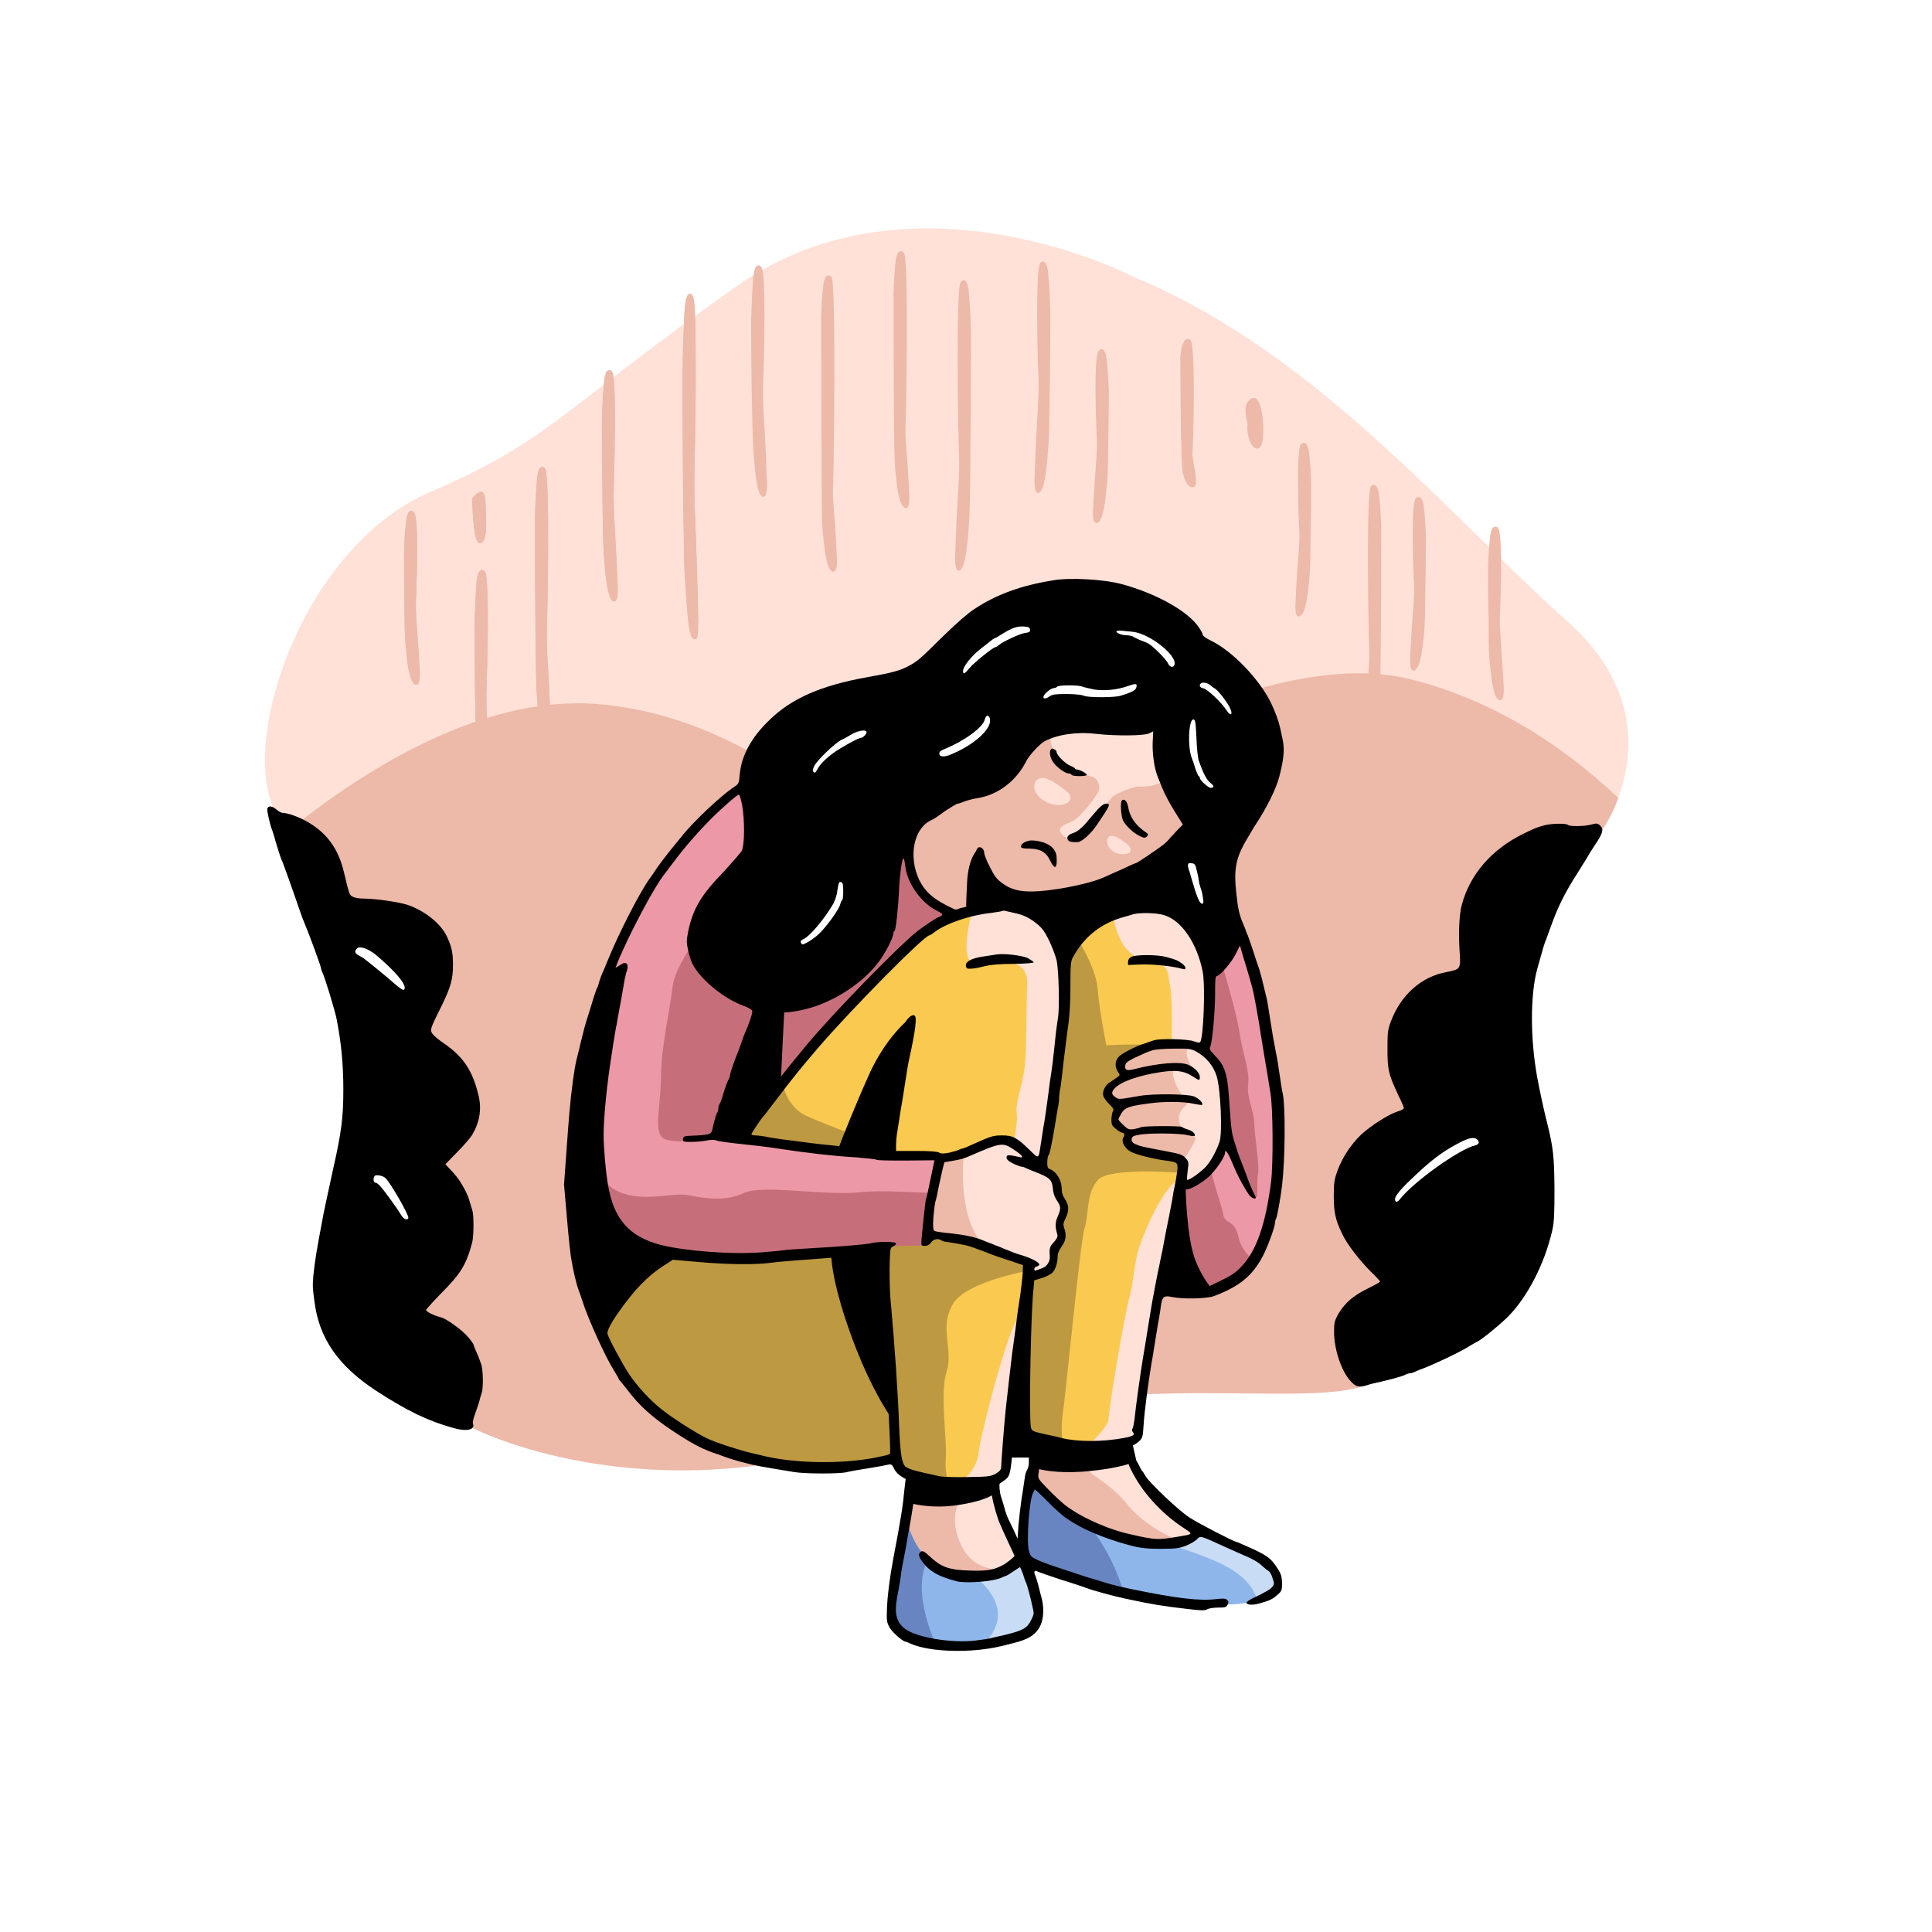
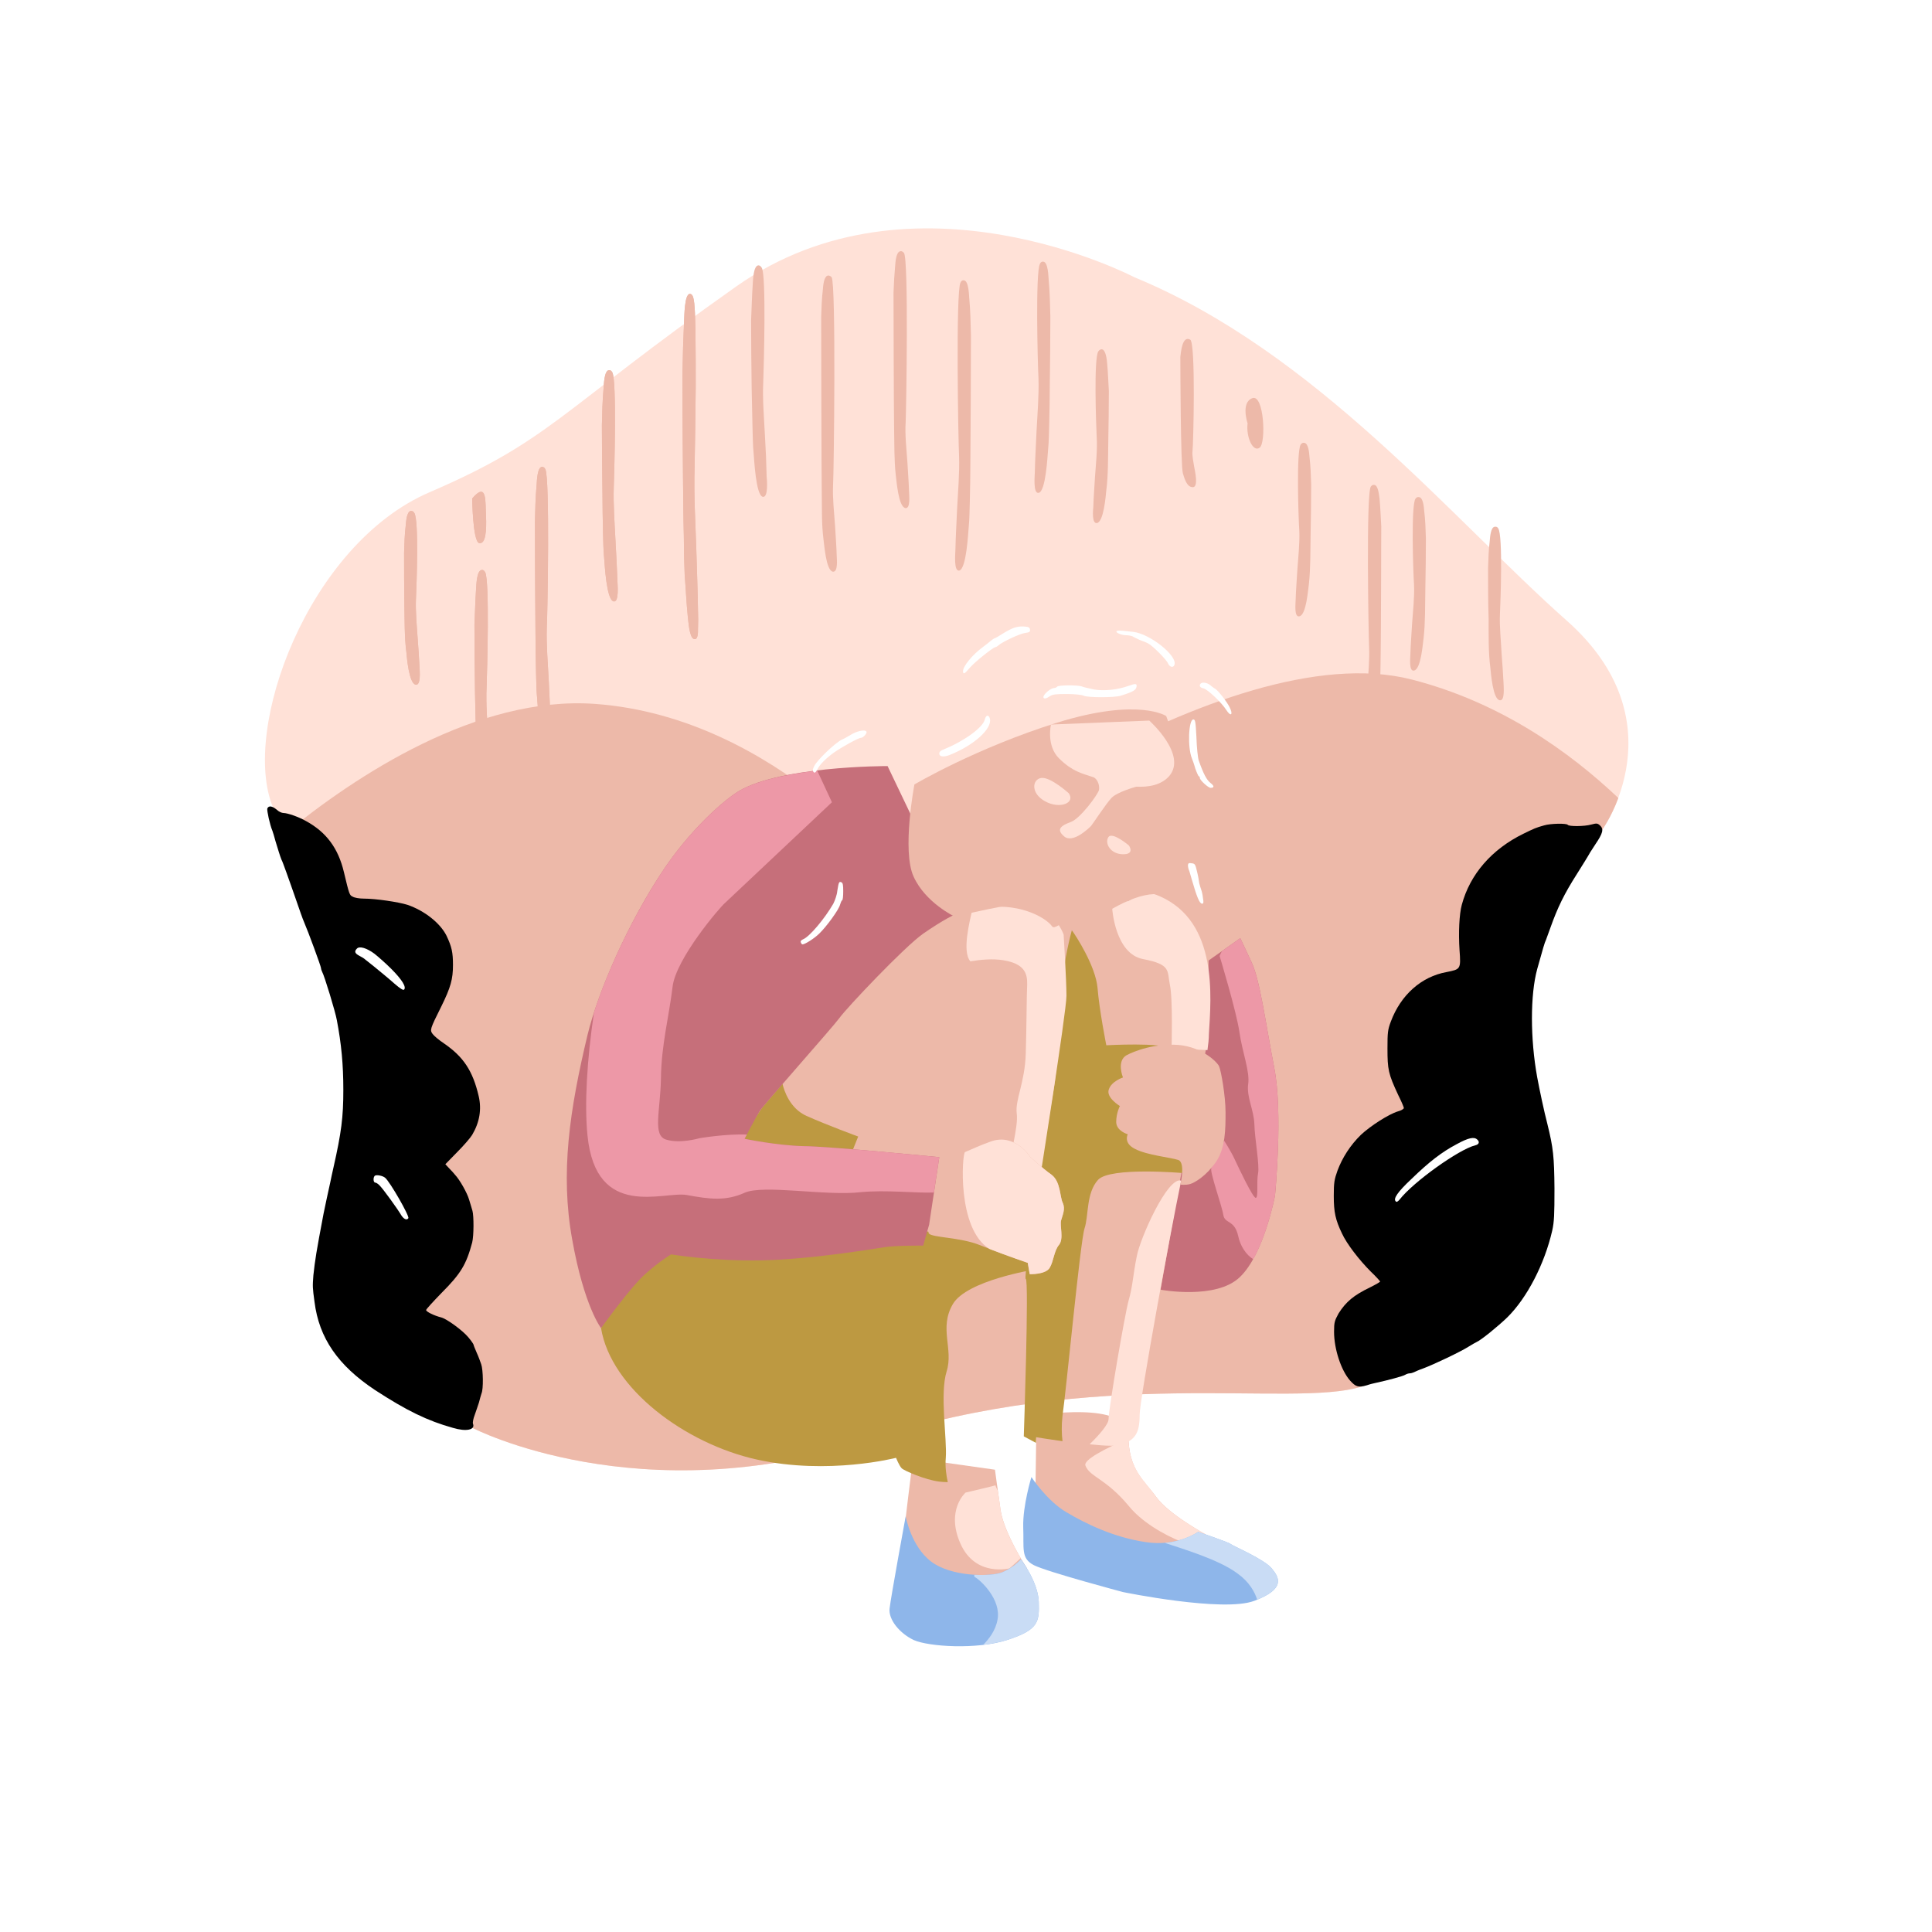
<svg xmlns="http://www.w3.org/2000/svg" xml:space="preserve" width="68.367mm" height="68.367mm" style="shape-rendering:geometricPrecision; text-rendering:geometricPrecision; image-rendering:optimizeQuality; fill-rule:evenodd; clip-rule:evenodd" viewBox="0 0 6837 6837">
  <defs>
    <style type="text/css">
   
    .fil10 {fill:black}
    .fil4 {fill:#6885C2}
    .fil3 {fill:#8EB6EA}
    .fil9 {fill:#BD9941}
    .fil6 {fill:#C66F7A}
    .fil5 {fill:#C9DCF5}
    .fil7 {fill:#ED98A7}
    .fil2 {fill:#EDB9A9}
    .fil8 {fill:#FACA50}
    .fil1 {fill:#FFE1D7}
    .fil0 {fill:white}
   
  </style>
  </defs>
  <g id="Layer_x0020_1">
    <rect class="fil0" width="6837" height="6837" />
    <g id="_506376040">
      <path class="fil1" d="M4014 981c0,0 -781,-410 -1409,33 -629,444 -655,543 -1085,728 -430,185 -668,840 -554,1115 114,274 304,618 326,816 21,199 -4,1009 -4,1009l384 371c0,0 590,307 1404,43 814,-265 1491,-112 1742,-189 251,-78 495,-590 495,-590 0,0 -84,-739 22,-977 106,-239 335,-404 335,-404 0,0 277,-384 -127,-741 -403,-357 -886,-949 -1529,-1214z" />
      <path class="fil2" d="M1007 2951c113,255 266,546 285,722 21,199 -4,1009 -4,1009l384 371c0,0 590,307 1404,43 814,-265 1491,-112 1742,-189 251,-78 495,-590 495,-590 0,0 -84,-739 22,-977 106,-239 335,-404 335,-404 0,0 31,-42 57,-112 -171,-162 -415,-338 -730,-419 -669,-172 -1806,708 -1806,708 0,0 -437,-575 -1085,-622 -418,-30 -847,254 -1099,460z" />
      <path class="fil2" d="M3231 5160c0,0 -35,276 -35,299 0,23 83,140 83,140l226 18 130 -65c0,0 -81,-124 -94,-207 -12,-84 -20,-144 -20,-144l-290 -41z" />
      <path class="fil1" d="M3612 5514c-25,-43 -63,-115 -71,-169 -3,-26 -7,-49 -10,-69 -6,-12 -9,-20 -8,-20 5,0 -106,26 -106,26 0,0 -71,62 -18,181 53,119 174,87 174,87l39 -36z" />
      <path class="fil2" d="M3668 5009l-4 288c0,0 146,160 315,177 168,16 288,-44 288,-44 0,0 -130,-70 -175,-132 -45,-62 -98,-95 -99,-219 -2,-124 -325,-70 -325,-70z" />
      <path class="fil1" d="M4186 5458c51,-13 81,-28 81,-28 0,0 -130,-70 -175,-132 -43,-61 -94,-93 -99,-207 -82,35 -159,75 -152,95 15,41 72,45 154,144 43,53 119,100 191,128z" />
      <path class="fil3" d="M3205 5366c0,0 19,106 90,160 71,54 207,54 249,39 42,-16 69,-47 69,-47 0,0 61,81 63,151 2,70 0,98 -110,134 -110,36 -280,24 -332,1 -51,-24 -90,-73 -86,-111 4,-38 57,-327 57,-327zm445 -139c0,0 -31,101 -29,177 3,76 -9,111 38,135 48,24 315,95 315,95 0,0 355,73 465,31 110,-42 89,-81 62,-114 -26,-33 -140,-81 -146,-87 -6,-6 -115,-43 -115,-43 0,0 -74,54 -187,36 -113,-17 -211,-65 -280,-106 -69,-41 -123,-124 -123,-124z" />
-       <path class="fil4" d="M3205 5366c0,0 17,96 80,152 -51,89 -6,227 27,303 -34,-4 -61,-10 -78,-17 -51,-24 -90,-73 -86,-111 4,-38 57,-327 57,-327zm430 186c2,3 4,7 6,10 -2,-3 -4,-6 -6,-10zm341 83c-15,-54 -49,-144 -125,-242 -29,-14 -55,-28 -78,-42 -69,-41 -123,-124 -123,-124 0,0 -31,101 -29,177 3,76 -9,111 38,135 48,24 315,95 315,95l2 1z" />
      <path class="fil5" d="M3448 5573c41,2 77,-1 96,-8 42,-16 69,-47 69,-47 0,0 6,8 13,20 3,5 6,9 9,14l0 0 0 0c18,30 40,75 41,117 2,70 0,98 -110,134 -26,8 -56,14 -87,18 20,-20 44,-50 51,-89 14,-72 -61,-141 -80,-151 -2,-1 -3,-4 -2,-8zm1001 88c-9,-28 -28,-63 -70,-93 -66,-49 -191,-86 -257,-108 73,-7 118,-39 118,-39 0,0 109,37 115,43 6,6 120,54 146,87 26,32 47,69 -52,110z" />
      <path class="fil6" d="M4277 3399c0,0 -2,255 -5,286 -2,31 -89,453 -89,453l-76 426c0,0 197,37 281,-45 85,-81 124,-288 124,-288 0,0 29,-294 -3,-454 -31,-161 -50,-308 -80,-372 -30,-65 -40,-85 -40,-85l-112 79z" />
      <path class="fil7" d="M4435 4456c53,-95 77,-225 77,-225 0,0 29,-294 -3,-454 -31,-161 -50,-308 -80,-372 -30,-65 -40,-85 -40,-85l-65 46c-3,5 -5,11 -8,17 0,0 60,198 70,269 10,71 38,141 31,185 -6,45 20,90 22,141 1,51 19,145 13,175 -6,29 2,85 -8,86 -10,1 -60,-105 -74,-135 -14,-31 -38,-67 -38,-67 0,0 -36,86 -45,96 -8,10 37,133 42,166 5,33 40,16 53,76 7,34 28,66 53,81z" />
-       <path class="fil8" d="M2127 4700c0,0 74,-140 129,-177 55,-37 101,-85 101,-85l339 -517c0,0 345,-412 458,-515 113,-102 173,-162 309,-190 136,-28 237,30 260,62 22,33 175,-197 382,-106 206,91 181,356 173,488 -7,133 -81,474 -87,472 -6,-1 -158,811 -158,875 0,65 -16,85 -58,104 -42,20 -308,-25 -308,-25l-3 59 -101 -5c0,0 4,71 -28,90 -31,19 -164,19 -212,13 -48,-6 -123,-38 -132,-47 -9,-9 -20,-37 -20,-37 0,0 -240,62 -493,6 -253,-56 -516,-251 -551,-465z" />
      <path class="fil1" d="M4180 4178c-36,171 -147,774 -147,829 0,65 -16,85 -58,104 -16,8 -65,6 -119,0 34,-33 67,-71 67,-89 0,-36 57,-369 71,-420 15,-51 15,-89 29,-157 11,-61 109,-283 157,-267z" />
      <path class="fil9" d="M4212 4050c-11,50 -19,83 -21,82 -1,0 -2,5 -4,13l-4 6c0,0 -254,-22 -297,24 -43,47 -33,128 -48,172 -15,45 -65,576 -78,663 -4,35 -3,65 0,90 -52,-7 -93,-14 -93,-14l-1 20 -43 -23c0,0 19,-556 7,-557 -13,-1 103,-697 103,-697 0,0 29,-251 27,-332 -1,-81 33,-205 33,-205 13,17 84,126 91,204 6,77 31,203 31,203 0,0 201,-11 221,12 15,19 58,244 76,339z" />
-       <path class="fil1" d="M3602 5141l-39 -1c0,0 4,71 -28,90 -9,5 -25,9 -46,11 -39,5 -77,5 -90,5l-1 0c1,0 60,-43 65,-104 5,-61 125,-525 151,-479 22,39 -4,349 -12,478z" />
      <path class="fil9" d="M2127 4700c0,0 74,-140 129,-177 55,-37 101,-85 101,-85l25 -39c221,-27 555,-63 581,-40 40,35 202,-23 202,-23 0,0 169,36 183,27 14,-9 280,47 280,47l32 83c0,0 -239,38 -288,122 -50,85 3,159 -22,238 -25,80 2,240 -3,306 -3,32 2,63 7,86 -12,0 -23,-1 -31,-2 -48,-6 -123,-38 -132,-47 -9,-9 -20,-37 -20,-37 0,0 -240,62 -493,6 -253,-56 -516,-251 -551,-465zm496 -668l73 -111c0,0 29,-34 73,-86 6,26 27,88 85,114 74,33 183,73 183,73l-23 57c0,0 -348,-14 -391,-47z" />
      <path class="fil1" d="M4084 3164c7,2 14,5 21,8 206,91 181,356 173,488 0,16 -2,35 -5,56l-127 -5c0,0 5,-176 -6,-226 -10,-50 5,-72 -95,-91 -99,-19 -109,-178 -109,-178 55,-31 103,-50 148,-52z" />
      <path class="fil1" d="M3440 3222c8,-2 15,-4 23,-6 136,-28 237,30 260,62 4,6 12,3 24,-4 12,19 17,33 17,33 0,0 10,161 10,217 0,56 -96,661 -96,661 0,0 -91,-58 -148,-99 33,-2 55,-2 51,3 -12,17 24,-101 17,-149 -6,-48 29,-109 32,-212 3,-102 3,-203 5,-244 1,-41 -11,-74 -85,-86 -37,-6 -81,-2 -116,4 -31,-35 -1,-146 6,-180z" />
      <path class="fil2" d="M3323 4103c0,0 -47,247 -36,262 12,15 110,13 180,41 69,28 170,63 170,63l7 40c0,0 57,2 71,-23 14,-24 15,-60 33,-81 17,-22 2,-66 7,-86 5,-19 16,-40 6,-62 -11,-22 -7,-75 -40,-100 -34,-24 -76,-64 -76,-64 0,0 -54,-85 -140,-53 -86,31 -149,70 -182,63z" />
      <path class="fil1" d="M3502 4420c64,25 135,49 135,49l7 40c0,0 57,2 71,-23 14,-24 15,-60 33,-81 17,-22 2,-66 7,-86 5,-19 16,-40 6,-62 -11,-22 -7,-75 -40,-100 -34,-24 -76,-64 -76,-64 0,0 -54,-85 -140,-53 -34,12 -64,26 -90,37 -10,4 -30,272 87,343l0 0z" />
      <path class="fil2" d="M3987 3734c0,0 71,-39 166,-37 95,1 154,61 161,76 7,15 23,105 23,163 0,58 0,127 -34,176 -33,48 -74,73 -91,78 -18,5 -35,2 -35,2 0,0 19,-77 -7,-87 -27,-9 -111,-17 -153,-39 -43,-21 -26,-52 -26,-52 0,0 -40,-11 -41,-43 0,-32 13,-57 13,-57 0,0 -50,-30 -39,-59 10,-29 50,-42 50,-42 0,0 -24,-58 13,-79z" />
-       <path class="fil1" d="M4206 3704c64,17 102,57 108,69 7,15 23,105 23,163 0,58 0,127 -34,176 -33,48 -74,73 -91,78 -18,5 -35,2 -35,2 0,0 14,-60 0,-81l0 0c8,7 56,-75 54,-83 -3,-9 -40,-26 -40,-26 0,0 -21,-16 -19,-50 2,-35 52,-46 24,-65 -28,-19 -61,-100 -37,-107 24,-8 69,16 69,16 0,0 -8,-11 -25,-49 -7,-18 -3,-32 3,-43z" />
      <path class="fil6" d="M3141 2711c0,0 -402,-1 -541,98 -58,40 -163,137 -250,266 -126,187 -233,432 -271,588 -63,264 -97,488 -54,724 42,236 102,313 102,313 0,0 106,-148 158,-193 52,-46 90,-68 90,-68 0,0 148,25 324,21 176,-4 388,-40 428,-46 40,-7 140,-6 140,-6l21 -74 36 -239c0,0 -383,-38 -479,-39 -96,-2 -210,-26 -210,-26 0,0 39,-75 54,-99 16,-24 258,-296 282,-329 24,-34 230,-252 296,-298 66,-46 124,-77 125,-70 2,7 -251,-523 -251,-523z" />
      <path class="fil7" d="M2892 2727c-110,13 -229,37 -292,82 -58,40 -163,137 -250,266 -106,158 -199,356 -248,508 -25,168 -34,326 -23,435 30,302 271,196 352,211 81,15 137,22 204,-8 66,-30 287,12 410,-2 88,-9 203,4 260,1l19 -125c0,0 -383,-38 -479,-39 -96,-2 -210,-26 -210,-26l8 -15c-75,-3 -168,13 -168,13 0,0 -68,20 -117,5 -50,-14 -21,-101 -19,-217 1,-116 29,-222 41,-323 11,-100 169,-284 185,-297l379 -357 -52 -112z" />
      <path class="fil2" d="M3236 2776c0,0 -45,234 -3,326 42,93 146,142 146,142 0,0 217,-53 266,-48 50,5 348,-7 348,-7 0,0 298,-177 272,-263 -27,-86 -138,-392 -138,-392 0,0 -97,-66 -385,23 -288,90 -506,219 -506,219z" />
      <path class="fil1" d="M3719 2564l0 1c0,0 -17,74 29,119 47,46 78,52 123,67 14,8 21,29 18,45 -4,16 -67,102 -100,113 -32,12 -54,25 -23,51 31,26 88,-30 95,-37 6,-7 53,-79 73,-100 21,-21 87,-39 87,-39 45,2 89,-6 117,-38 64,-76 -71,-196 -71,-196l-348 14zm63 243c0,0 -64,-58 -97,-54 -33,5 -38,55 14,83 51,28 108,6 83,-29zm213 185c0,0 -60,-51 -73,-29 -13,21 7,59 51,60 45,1 22,-31 22,-31z" />
-       <path class="fil10" d="M3725 2054c-112,18 -200,50 -278,102 -23,15 -64,51 -109,95 -81,80 -91,89 -121,105 -31,17 -60,25 -151,41 -160,29 -264,74 -342,150 -65,62 -99,125 -106,191 -3,36 -3,36 -25,50 -48,34 -134,115 -176,166 -66,80 -91,114 -105,137 -3,4 -10,14 -15,21 -34,48 -108,192 -146,286 -6,14 -14,35 -19,45 -5,11 -10,26 -12,33 -2,7 -4,15 -6,18 -2,2 -8,20 -14,39 -6,19 -15,50 -21,68 -6,18 -14,47 -18,65 -5,18 -10,40 -12,49 -14,53 -17,70 -29,170 -2,18 -9,94 -14,170l-10 137 10 114c5,63 12,126 14,140 8,50 21,104 29,123 2,5 8,22 13,38 20,62 78,190 110,242 6,10 13,22 15,25 1,4 4,8 5,10 2,1 15,18 31,38 38,51 86,94 155,140 66,44 102,63 143,78 16,5 32,11 37,13 12,5 50,17 75,23 41,11 60,14 175,33 38,7 160,7 187,1 11,-3 46,-9 78,-14 32,-5 64,-11 71,-13 10,-2 13,0 20,14 4,10 15,21 24,27l17 10 -4 33c-6,65 -13,108 -40,250 -12,64 -20,125 -22,171 -2,50 -1,53 10,73 11,18 47,49 57,49 1,0 9,3 17,7 69,30 215,34 322,8 11,-3 28,-7 40,-10 55,-13 82,-31 97,-63 11,-23 13,-61 5,-93 -3,-10 -8,-31 -12,-47 -4,-15 -9,-32 -12,-38 -6,-13 -1,-19 10,-12 4,2 42,15 84,29 43,13 81,26 86,28 19,8 99,30 138,38 92,20 135,27 214,36 56,7 69,7 77,2 5,-3 22,-6 38,-6 25,0 30,-1 34,-10 4,-7 4,-11 0,-16 -6,-6 -13,-7 -40,-4 -59,7 -138,-2 -298,-35 -39,-8 -80,-18 -100,-25 -11,-3 -39,-12 -63,-19 -22,-7 -46,-15 -51,-17 -5,-1 -27,-9 -49,-16 -22,-7 -52,-18 -68,-25 -26,-12 -28,-14 -34,-34 -9,-35 1,-180 15,-205 3,-6 6,-11 6,-12 1,-1 21,18 45,42 24,25 54,52 67,60 43,31 112,62 184,84 69,21 88,24 151,24 51,0 65,-2 88,-11 15,-6 32,-16 38,-22 14,-14 10,-15 104,28 17,7 37,17 45,20 49,21 68,31 83,46 9,8 20,17 23,18 3,2 10,12 13,24 7,20 7,22 -1,32 -4,6 -17,14 -29,20 -10,6 -29,15 -42,21 -12,6 -21,13 -20,15 2,9 27,9 54,0 31,-9 40,-14 58,-30 13,-12 14,-16 14,-40 -1,-23 -3,-32 -17,-53 -24,-37 -36,-46 -126,-85 -9,-4 -18,-8 -20,-8 -7,0 -135,-66 -165,-86 -36,-23 -139,-120 -155,-146 -5,-9 -11,-18 -12,-19 -2,-1 -8,-12 -14,-25 -3,-5 -5,-9 -7,-12l-12 -53c6,-2 13,-7 19,-12 15,-13 16,-15 19,-60 3,-48 15,-141 29,-225 2,-8 6,-36 10,-60 4,-24 9,-55 11,-68 4,-22 7,-36 12,-75 5,-27 11,-31 39,-25 40,8 120,6 147,-3 91,-34 137,-72 174,-142 17,-33 43,-103 43,-118 0,-3 1,-10 4,-15 4,-8 16,-75 21,-117 11,-94 12,-272 3,-322 -3,-11 -8,-44 -12,-72 -4,-28 -9,-60 -12,-72 -9,-47 -14,-75 -21,-121 -4,-27 -9,-57 -11,-68 -17,-70 -20,-85 -25,-100 -2,-9 -6,-20 -8,-25 -2,-5 -9,-27 -16,-49 -7,-22 -16,-46 -19,-55 -4,-8 -7,-16 -7,-17 0,-1 -4,-12 -9,-23 -14,-32 -19,-54 -25,-110 -9,-81 -2,-120 29,-177 14,-23 30,-52 37,-62 41,-62 74,-128 86,-173 16,-62 19,-94 13,-127 -12,-61 -18,-81 -41,-132 -40,-84 -137,-186 -214,-223 -17,-8 -29,-17 -29,-21 0,-4 -6,-15 -13,-25 -37,-57 -151,-121 -274,-154 -62,-17 -185,-24 -244,-13l0 0zm-271 958c-13,17 -30,52 -32,118 -2,41 -3,65 -3,79 -14,3 -26,6 -29,8 -4,2 -10,2 -14,0 -71,-33 -101,-59 -123,-103 -40,-84 -19,-187 46,-213 3,-1 23,-14 44,-30 23,-15 43,-27 46,-27 3,0 9,-2 14,-4 11,-5 37,-13 59,-16 71,-12 135,-61 170,-131 9,-19 49,-62 65,-70 46,-24 115,-34 181,-26 73,8 173,7 189,-2 8,-4 14,-7 14,-7 0,0 -1,19 -2,42l0 0c-1,39 6,90 18,119 2,5 10,24 17,42 7,17 26,54 42,79l30 48 -18 18c-9,10 -21,23 -27,29 -5,7 -16,18 -25,25 -18,14 -92,64 -95,64 -2,0 -19,7 -39,17 -20,9 -42,19 -50,22 -8,4 -21,10 -31,14 -30,13 -91,28 -151,38 -111,17 -161,13 -205,-21 -18,-13 -27,-25 -42,-56 -12,-22 -20,-44 -20,-50 0,-10 -8,-20 -17,-20 -5,0 -10,6 -12,14zm95 211l6 0c1,0 3,0 4,1 6,1 19,4 31,7l0 0c30,6 51,16 78,37 19,15 28,27 45,61 11,24 23,55 26,69 8,35 11,174 5,203 -2,12 -8,57 -12,98 -4,41 -9,79 -10,86 -1,6 -4,27 -7,46 -7,57 -18,136 -23,161 -2,13 -6,39 -9,58 -8,53 -6,52 -39,20 -45,-44 -60,-52 -97,-52 -31,0 -39,2 -101,30 -19,9 -36,16 -38,16 -3,0 -8,2 -13,4 -4,3 -20,7 -35,11 -21,4 -29,4 -36,0 -6,-4 -34,-6 -81,-6l-72 0 0 -22c0,-12 2,-34 5,-50 2,-15 7,-41 9,-58 3,-17 7,-41 9,-53 2,-13 7,-45 11,-70 4,-26 9,-58 12,-70 24,-109 29,-154 18,-157 -2,-1 -3,-1 -5,0 -6,1 -14,6 -28,26 -32,30 -81,86 -124,178 -53,118 -93,220 -108,259 -42,-4 -88,-9 -132,-15 -18,-2 -50,-7 -70,-9 -21,-3 -48,-7 -60,-10 -12,-2 -28,-4 -36,-4 -7,0 -13,-2 -13,-4 0,-4 36,-57 41,-62 2,-1 27,-34 56,-72 56,-73 71,-92 135,-167 117,-137 380,-403 398,-403 2,0 10,-5 19,-12 40,-30 123,-59 197,-67 21,-3 40,-6 42,-7 1,-1 1,-1 2,-1zm-774 360l-11 227c18,-24 41,-52 88,-109 98,-118 339,-365 400,-410 34,-25 67,-46 71,-46 3,0 6,-3 10,-6 4,-4 -1,-8 -19,-17 -54,-27 -103,-96 -110,-154l0 0c-2,-15 -4,-29 -6,-30 -5,-5 -13,49 -16,102 -3,74 -12,151 -16,154 -3,1 -5,6 -5,11 0,13 -29,71 -53,101 -54,72 -156,139 -252,164 -27,7 -55,12 -81,13zm-597 -158c13,-8 26,-16 30,-17l0 0c1,0 2,0 4,0 10,0 12,13 4,35 -2,8 -7,27 -9,44 -3,17 -7,39 -9,51 -2,12 -6,34 -9,49 -3,15 -6,33 -7,40 -2,6 -5,26 -8,44 -3,17 -7,44 -9,58 -17,104 -29,227 -29,286 0,45 7,126 15,175 20,123 74,185 185,215 86,22 250,35 357,27 41,-3 79,-7 84,-8 5,-1 42,-4 82,-6 124,-7 206,-14 226,-19 27,-6 86,-6 86,2 0,3 -5,8 -11,10 -10,5 -10,7 -12,77 0,39 1,97 5,128 13,146 25,315 29,435 4,92 9,126 22,139 5,4 19,10 33,14 24,6 31,8 87,20 15,3 57,4 102,3 72,-1 79,-2 98,-12 15,-9 19,-15 19,-24 1,-27 9,-133 16,-203 13,-115 15,-135 23,-200 5,-33 10,-76 13,-95 6,-51 9,-68 16,-114 3,-24 7,-56 8,-72l1 -30 -44 -15c-24,-8 -49,-16 -54,-18 -15,-5 -45,-18 -56,-21 -29,-11 -39,-15 -63,-19 -13,-3 -34,-6 -46,-8 -12,-1 -23,-4 -25,-6 -10,-9 -30,-5 -37,7 -6,8 -13,12 -22,12 -13,0 -13,-1 -12,-23 7,-76 14,-134 15,-140 2,-4 5,-16 7,-26 2,-10 7,-34 11,-53 4,-19 9,-41 10,-48l3 -13 -100 1c-54,0 -102,0 -105,-3 -4,-2 -34,-5 -68,-8 -86,-5 -179,-16 -278,-31 -29,-5 -97,-13 -165,-20 -26,-3 -51,-7 -56,-9 -6,-3 -19,-3 -34,0 -14,3 -39,5 -55,5 -29,0 -30,-1 -29,-11 2,-9 5,-10 32,-11 58,-2 68,-5 71,-19 6,-28 15,-61 19,-64 2,-2 3,-8 3,-14 0,-5 2,-11 4,-14 2,-3 8,-17 12,-32 9,-30 15,-46 22,-60 2,-4 4,-10 4,-14 0,-5 16,-52 28,-80 2,-5 7,-20 12,-33 4,-13 10,-29 14,-37 14,-32 26,-68 24,-75 -1,-4 -13,-11 -29,-17 -69,-24 -154,-93 -182,-148 -6,-12 -13,-34 -16,-50 -6,-26 -6,-34 1,-69 17,-78 45,-126 126,-209 29,-32 58,-65 63,-73 10,-20 11,-109 1,-163l0 0c-4,-20 -9,-36 -11,-36 -6,0 -59,46 -103,90 -45,46 -88,95 -127,147 -18,24 -35,46 -37,49 -31,40 -105,177 -147,272 -8,17 -15,35 -23,55zm1816 1756c1,5 4,11 8,19 38,79 109,157 188,208 33,22 33,21 -21,30 -72,12 -79,12 -167,-8 -83,-18 -179,-62 -233,-104 -15,-12 -43,-38 -62,-58 -33,-34 -34,-36 -32,-53 1,-3 2,-9 2,-16 25,6 88,17 186,6 68,-7 108,-17 131,-24zm-762 141c31,7 95,16 171,2 60,-10 91,-23 107,-32 6,34 20,83 31,106 4,10 17,38 28,62 11,24 21,44 21,46 0,3 -28,26 -40,32 -33,18 -58,22 -117,20 -73,-2 -101,-12 -138,-46 -27,-25 -32,-27 -40,-17 -7,8 -1,20 20,45 24,26 54,41 111,56 32,8 126,1 156,-12 8,-4 16,-7 17,-7 2,0 14,-7 27,-16 13,-9 24,-16 24,-15 1,1 5,11 10,24 4,13 9,28 12,33 4,11 15,50 22,84 6,23 5,26 -5,46 -13,28 -29,37 -90,52 -17,4 -40,9 -48,11 -9,3 -37,7 -62,10 -84,9 -204,-11 -245,-41 -32,-24 -40,-54 -29,-114 3,-14 7,-38 10,-55 2,-17 6,-41 8,-54 3,-13 8,-43 13,-67 4,-24 9,-55 12,-68 7,-41 11,-62 14,-85zm964 -1113c0,0 3,173 35,253 19,47 38,74 50,89l45 -22c35,-17 50,-28 70,-50 51,-55 83,-148 102,-296 8,-62 7,-263 -2,-314 -11,-70 -13,-80 -17,-103 -2,-11 -7,-42 -11,-67 -4,-26 -10,-59 -12,-75 -16,-93 -20,-117 -34,-163l0 0c-5,-18 -15,-51 -22,-73l-12 -42 -15 30c-15,30 -56,78 -67,78 -5,0 -6,14 -6,62 0,67 -10,172 -17,188 -4,8 -2,12 14,29 37,37 46,64 52,150 9,127 8,124 27,181 3,12 8,25 10,30 2,6 11,27 19,49 15,43 30,77 37,90 8,14 -11,10 -22,-5 -17,-24 -41,-68 -58,-110 -16,-39 -27,-55 -27,-38 0,14 -33,62 -56,83 -24,22 -65,46 -79,46 -2,0 -3,0 -4,0zm-1254 242c2,28 11,112 69,272 51,143 106,238 134,281l0 4c4,73 6,134 5,136 -1,2 -9,5 -18,7 -8,2 -25,5 -38,8 -115,22 -274,20 -384,-5 -9,-2 -32,-8 -51,-12 -46,-11 -127,-37 -159,-53 -36,-17 -122,-72 -158,-101 -42,-33 -89,-84 -119,-130 -21,-33 -67,-117 -73,-137 -3,-10 11,-38 43,-83 52,-73 97,-120 148,-154l40 -26 91 8c102,9 201,10 253,3 31,-4 79,-8 217,-18zm1062 -1065c-8,4 -12,10 -12,17l0 12 49 -2c44,-1 116,7 144,16 15,5 13,-9 -3,-20 -15,-11 -24,-14 -57,-23 -32,-8 -106,-8 -121,0l0 0zm-479 -8c-7,1 -27,4 -46,7 -41,6 -63,18 -61,33 1,9 5,11 18,10 9,0 31,-4 49,-9 22,-5 54,-8 104,-8 45,-1 70,-3 69,-6 -1,-2 -11,-9 -22,-15 -21,-9 -84,-17 -111,-12l0 0zm117 -403c-17,4 -29,12 -29,21 0,5 7,7 28,7 39,0 61,12 75,42 17,35 26,29 23,-14 -1,-17 -13,-34 -31,-43 -17,-10 -51,-16 -66,-13zm243 -111c-10,11 -29,33 -42,49 -18,20 -31,30 -45,35 -19,6 -25,15 -18,25 3,6 14,8 35,7 13,-1 44,-28 64,-57 52,-76 52,-79 35,-79 -7,0 -17,7 -29,20l0 0zm85 -31c-6,7 -3,54 4,70 9,19 37,45 60,56 15,7 18,7 25,1 6,-7 5,-9 -9,-18 -33,-24 -52,-51 -58,-88 -4,-20 -14,-29 -22,-21l0 0zm-251 -181c-6,6 -4,27 6,42 10,18 44,43 56,43 5,0 10,2 11,5 4,6 54,6 54,0 0,-5 -26,-19 -36,-19 -3,0 -6,-2 -6,-3 0,-2 -7,-7 -16,-10 -17,-6 -49,-38 -49,-49 0,-4 -4,-8 -8,-9 -9,-4 -9,-4 -12,0l0 0zm402 587c61,19 115,99 135,199 10,48 3,238 -9,250 -3,3 -11,1 -22,-3 -19,-8 -124,-11 -143,-3 -6,2 -19,6 -29,10 -31,9 -75,32 -90,44 -17,14 -20,37 -7,57 8,11 8,12 -2,19 -5,4 -16,11 -23,16 -18,9 -31,33 -27,49 1,6 11,20 21,30 14,14 18,20 14,24 -3,4 -5,17 -6,29 0,20 2,24 16,35 8,7 18,13 21,13 9,0 12,9 5,18 -8,14 5,38 27,50 18,10 86,27 130,32 35,5 37,7 34,36 -2,14 -5,35 -8,48 -3,13 -8,40 -11,61 -10,50 -17,89 -22,111 -2,11 -7,37 -11,59 -5,22 -10,48 -12,58 -6,25 -18,92 -24,123 -5,28 -9,54 -20,121 -4,25 -9,57 -12,73 -9,54 -27,180 -31,223 -2,15 -5,31 -7,34 -3,4 -3,8 1,13 8,9 3,14 -28,20 -77,15 -165,15 -224,1 -9,-3 -36,-9 -61,-14 -43,-10 -45,-11 -48,-25 -7,-35 0,-422 10,-495l2 -24 26 -8c15,-4 31,-13 37,-18 12,-11 20,-36 20,-62 0,-8 6,-21 14,-32 15,-20 18,-40 9,-65 -4,-12 -4,-18 5,-35 13,-27 12,-46 -2,-67 -8,-12 -12,-23 -12,-38 0,-29 -18,-59 -40,-68 -9,-3 -11,-7 -11,-24 0,-11 2,-22 4,-25 5,-4 11,-36 22,-99 4,-25 9,-55 11,-67 3,-12 5,-30 5,-38 0,-8 2,-26 5,-38 2,-12 7,-54 11,-92 5,-39 10,-82 12,-96 8,-51 12,-97 12,-175 0,-68 1,-81 8,-95 40,-74 101,-123 185,-145 9,-3 23,-6 30,-9 25,-6 84,-5 110,4l0 0zm110 481c37,20 64,52 75,90 14,49 20,197 10,230 -11,32 -29,66 -47,87 -19,21 -63,52 -68,48 -1,-2 0,-17 2,-33 4,-28 4,-31 -7,-43 -11,-13 -17,-15 -75,-26 -58,-11 -69,-13 -87,-18 -24,-8 -31,-13 -29,-25 1,-8 7,-11 25,-14 32,-7 144,-6 172,1 12,3 24,4 25,3 6,-6 -8,-19 -24,-23 -9,-3 -18,-6 -20,-9 -5,-4 -136,-4 -145,1 -5,2 -16,5 -26,7 -16,2 -20,1 -36,-14 -10,-9 -18,-18 -18,-21 0,-2 5,-12 11,-22 12,-20 28,-25 96,-34 56,-8 124,-7 159,1 15,3 28,5 30,4 5,-6 -11,-23 -29,-30 -22,-9 -145,-10 -191,-2 -75,13 -74,13 -85,6 -16,-10 -17,-19 -5,-32 22,-24 84,-46 163,-58 52,-8 82,-5 110,13 28,18 29,18 29,4 0,-13 -17,-32 -39,-42 -28,-14 -110,-7 -195,15 -24,6 -32,3 -30,-13 1,-9 7,-15 34,-28 18,-8 37,-17 42,-19 5,-2 15,-5 23,-8 8,-2 40,-5 73,-5 51,-1 61,1 77,9zm-642 349c31,21 37,31 16,25 -36,-8 -43,-8 -43,2 0,7 6,13 24,22 13,6 27,11 30,11 4,0 10,2 15,5 4,2 17,7 29,12 55,21 63,28 66,61 1,15 6,29 14,41 15,22 15,29 3,57 -9,21 -10,34 -1,65 1,7 -2,14 -12,25 -15,16 -17,23 -15,48 2,21 -9,38 -27,45 -9,3 -20,7 -22,8 -4,1 -6,-1 -6,-5 0,-4 4,-8 9,-9 5,-2 9,-5 9,-7 0,-8 -30,-23 -59,-32 -15,-4 -35,-11 -46,-16 -10,-4 -26,-10 -34,-14 -9,-3 -24,-9 -33,-13 -9,-3 -21,-8 -26,-10 -30,-13 -75,-22 -132,-27 -19,-2 -38,-5 -41,-7 -5,-3 -6,-13 -4,-47 2,-23 5,-49 7,-56 3,-8 8,-32 12,-54 5,-22 11,-50 14,-63l6 -23 29 -5c29,-5 39,-8 58,-16 115,-50 119,-50 160,-23l0 0zm52 1107c0,10 -3,21 -7,27 -3,5 -7,18 -8,30 -2,11 -6,44 -11,72 -4,28 -9,71 -11,95l-3 45 -15 -33c-9,-18 -17,-36 -19,-39 -2,-4 -8,-20 -12,-35 -4,-16 -10,-33 -12,-40 -5,-13 -8,-45 -5,-48 2,-1 9,-6 17,-12 15,-10 19,-19 24,-60l2 -20 30 0 30 0 0 18 0 0z" />
      <path class="fil10" d="M946 2861c-2,7 9,58 18,79 2,5 7,22 11,37 9,29 15,50 21,65 3,5 10,25 17,44 7,19 14,40 16,45 2,5 8,22 13,37 18,52 29,84 34,95 14,32 60,157 60,163 0,3 2,9 4,13 8,14 47,142 52,171 16,84 23,157 23,247 0,97 -7,151 -35,275 -4,17 -9,41 -11,51 -7,31 -20,92 -24,112 -26,137 -30,163 -36,218 -3,40 -3,43 4,94 16,128 83,225 214,312 112,73 186,109 276,134 47,14 79,7 71,-14 -2,-5 1,-19 6,-32 5,-13 11,-33 15,-44 3,-12 7,-26 9,-32 7,-15 6,-83 -1,-103 -3,-9 -10,-28 -16,-41 -6,-14 -11,-26 -11,-28 0,-2 -8,-14 -19,-27 -20,-24 -76,-65 -96,-70 -24,-6 -53,-20 -53,-26 0,-3 25,-30 54,-60 69,-69 88,-101 109,-179 6,-24 6,-94 1,-112 -2,-8 -8,-26 -12,-40 -7,-24 -33,-70 -50,-88 -3,-4 -12,-14 -20,-22l-14 -15 42 -43c24,-24 47,-51 53,-61 26,-44 34,-90 23,-137 -21,-90 -54,-139 -122,-186 -18,-12 -36,-27 -41,-34 -10,-14 -10,-16 31,-98 33,-67 41,-96 41,-146 0,-44 -4,-64 -23,-104 -22,-44 -77,-88 -138,-109 -32,-10 -112,-22 -155,-22 -15,0 -33,-3 -39,-7 -11,-5 -12,-7 -31,-87 -20,-84 -62,-142 -137,-182 -25,-14 -63,-27 -77,-27 -6,0 -17,-5 -24,-12 -16,-13 -28,-15 -33,-4l0 0z" />
      <path class="fil10" d="M5464 2921c-29,8 -35,11 -72,29 -113,55 -190,144 -219,252 -9,33 -12,99 -8,160 5,68 4,68 -46,78 -89,16 -162,81 -197,175 -11,29 -12,39 -12,95 0,75 3,90 38,165 11,22 20,43 20,46 0,3 -9,9 -21,12 -33,10 -98,52 -131,83 -37,36 -66,81 -83,127 -11,31 -13,42 -13,89 0,58 6,85 29,133 17,37 61,94 102,135 18,17 33,34 33,35 0,2 -16,11 -36,21 -58,28 -85,51 -111,92 -14,26 -16,31 -16,65 0,61 25,137 57,173 20,22 29,25 60,16 8,-3 24,-7 34,-9 37,-8 94,-23 101,-28 5,-3 12,-5 16,-5 4,0 11,-2 15,-4 4,-2 17,-8 29,-12 43,-16 137,-61 165,-79 11,-7 22,-13 26,-15 17,-7 79,-58 110,-88 70,-69 132,-189 159,-307 7,-31 8,-57 8,-149 -1,-112 -4,-143 -25,-228 -12,-46 -28,-122 -36,-165 -25,-137 -25,-293 0,-384 21,-75 26,-93 31,-103 2,-5 9,-25 16,-44 25,-70 48,-118 94,-190 21,-34 39,-62 39,-63 0,-1 11,-19 25,-40 28,-41 31,-55 17,-68 -9,-8 -12,-8 -31,-3 -25,7 -79,7 -83,1 -4,-6 -61,-5 -84,2l0 0z" />
      <path class="fil0" d="M3645 2228c1,8 -2,10 -18,12 -19,3 -79,31 -94,44 -3,3 -8,6 -10,6 -8,0 -75,54 -91,73 -18,22 -24,25 -24,12 0,-17 32,-57 70,-85 8,-6 21,-16 28,-22 7,-6 14,-10 16,-10 1,0 13,-7 27,-16 33,-20 49,-26 73,-25 18,1 22,3 23,11l0 0zm365 8c60,7 158,85 146,117 -4,11 -16,8 -22,-4 -4,-13 -55,-64 -71,-72 -5,-3 -18,-8 -29,-12 -10,-5 -22,-10 -26,-13 -5,-2 -15,-4 -22,-4 -17,0 -38,-9 -35,-14 1,-2 10,-3 20,-2 9,1 27,3 39,4zm272 188c5,4 13,11 18,13 10,6 41,45 51,65 14,27 5,36 -11,11 -16,-26 -67,-74 -81,-77 -12,-2 -17,-10 -10,-17 6,-6 23,-3 33,5l0 0zm-260 6c-2,12 -11,18 -56,32 -21,7 -118,7 -131,0 -5,-3 -32,-6 -59,-6 -39,0 -51,1 -61,8 -24,17 -32,3 -8,-17 8,-7 18,-12 22,-12 5,0 11,-3 12,-5 4,-6 73,-6 87,-1 6,3 26,7 44,11 36,6 84,1 122,-13 25,-9 30,-8 28,3l0 0zm-519 113c9,35 -55,94 -143,129 -21,8 -36,6 -36,-5 0,-7 5,-11 18,-16 71,-29 137,-77 143,-105 4,-16 14,-18 18,-3l0 0zm731 67c1,35 5,72 8,81 17,48 28,69 42,80 13,10 14,17 0,17 -8,0 -38,-27 -38,-35 0,-4 -2,-6 -4,-6 -1,0 -7,-13 -12,-27 -4,-15 -10,-31 -12,-36 -16,-39 -12,-138 5,-138 7,0 8,8 11,64l0 0zm-1168 -21c4,5 -11,22 -19,22 -9,0 -67,32 -97,53 -25,18 -50,42 -57,58 -6,11 -9,14 -13,11 -5,-5 -5,-9 2,-23 11,-21 70,-78 96,-92 10,-4 23,-12 30,-16 21,-14 53,-22 58,-13zm1170 495c4,15 7,34 8,42 2,7 5,18 7,23 2,5 5,18 6,29 3,15 2,20 -3,20 -9,0 -19,-25 -36,-84 -3,-11 -7,-25 -9,-31 -3,-6 -5,-15 -5,-20 0,-8 3,-10 13,-8 12,1 13,4 19,29l0 0zm-1252 70c0,16 -1,31 -4,32 -2,1 -5,8 -7,15 -4,18 -49,79 -73,102 -19,19 -52,39 -60,39 -2,0 -5,-3 -6,-7 -2,-4 1,-8 8,-11 23,-9 77,-74 107,-126 6,-12 13,-32 14,-45 5,-31 6,-34 14,-31 6,2 7,10 7,32z" />
      <path class="fil0" d="M1363 4168c17,14 87,136 82,143 -5,8 -15,4 -24,-9 -16,-27 -63,-91 -75,-104 -6,-7 -14,-13 -18,-13 -8,0 -8,-22 0,-25 7,-3 27,1 35,8l0 0zm-38 -793c14,11 41,35 59,53 38,38 55,65 46,74 -3,3 -12,-2 -34,-21 -33,-29 -44,-37 -74,-62 -11,-9 -24,-19 -29,-23 -4,-4 -14,-10 -22,-14 -15,-8 -18,-15 -8,-25 9,-10 35,-2 62,18l0 0z" />
      <path class="fil0" d="M5228 4033c9,8 6,17 -7,20 -58,14 -220,130 -268,192 -7,8 -11,10 -14,6 -9,-9 7,-33 55,-78 64,-62 108,-96 161,-124 42,-23 62,-27 73,-16l0 0z" />
      <path class="fil2" d="M1679 2212c2,-44 3,-88 6,-132 1,-11 2,-62 20,-63 5,-1 9,3 12,8 16,31 7,349 5,406 -3,60 3,128 6,188 3,48 5,96 6,144 1,10 7,77 -13,72 -25,-6 -31,-131 -33,-153 -3,-29 -3,-61 -4,-90 -1,-47 -2,-93 -3,-140 -1,-80 -2,-160 -2,-240zm2736 -714c0,0 -25,-74 17,-89 41,-15 49,157 26,175 -23,18 -49,-36 -43,-86zm-2744 266c0,0 2,154 25,158 23,4 26,-45 24,-95 -3,-49 5,-126 -49,-63zm2515 -89c-8,-26 -9,-380 -9,-412 2,-14 6,-77 35,-61 20,11 11,375 8,396 -2,12 4,42 6,54 2,12 17,74 -6,72 -21,-1 -29,-33 -34,-49zm1080 336c1,-32 2,-66 6,-98 1,-11 3,-48 18,-49 6,-1 10,2 12,6 17,24 8,262 6,304 -2,43 4,97 6,141 3,35 5,71 7,107 0,10 5,60 -14,56 -24,-4 -31,-96 -33,-116 -7,-52 -6,-118 -6,-172 -2,-59 -2,-119 -2,-179zm-3836 -55c1,-33 2,-66 6,-98 1,-11 3,-48 18,-50 6,0 10,3 12,7 17,23 8,261 6,304 -2,43 3,97 6,140 3,36 5,72 7,108 0,9 5,59 -14,56 -24,-5 -31,-96 -33,-116 -7,-52 -6,-119 -7,-172 -1,-60 -1,-119 -1,-179zm3616 -50c0,60 -1,120 -2,179 -1,54 0,120 -6,172 -3,20 -9,111 -34,116 -19,4 -13,-46 -13,-56 1,-36 4,-72 6,-108 3,-43 9,-97 7,-140 -3,-43 -11,-281 5,-304 3,-4 7,-7 12,-6 16,1 18,38 19,49 4,32 5,65 6,98zm-158 -43c0,60 -1,384 -2,444 -1,53 0,119 -7,172 -2,20 -9,111 -33,116 -19,3 -14,-47 -13,-57 1,-35 3,-71 6,-107 3,-43 8,-97 6,-140 -2,-43 -11,-546 6,-569 3,-4 7,-7 12,-6 15,1 17,38 19,49 3,32 4,65 6,98zm-248 -149c0,60 -1,120 -2,179 -1,54 0,120 -6,173 -3,19 -9,111 -34,115 -19,4 -13,-46 -13,-56 1,-36 4,-72 6,-107 3,-44 9,-97 7,-140 -3,-43 -11,-281 5,-305 3,-4 7,-7 12,-6 16,1 18,38 19,49 4,33 5,66 6,98zm-716 -330c0,60 -1,119 -2,179 -1,53 0,120 -7,172 -2,20 -9,111 -33,116 -19,3 -14,-47 -13,-56 1,-36 4,-72 6,-108 3,-43 9,-97 6,-140 -2,-43 -11,-281 6,-304 3,-4 7,-7 12,-7 15,2 18,39 19,50 3,32 4,65 6,98zm-207 -263c0,80 -1,160 -2,240 0,46 -1,93 -2,140 -1,29 -1,61 -4,90 -2,22 -8,147 -33,153 -21,5 -14,-62 -14,-72 1,-48 4,-96 6,-144 3,-60 9,-129 7,-189 -3,-56 -11,-375 5,-405 2,-5 6,-9 12,-8 17,1 18,52 19,63 4,44 5,88 6,132zm-281 66c0,80 -1,368 -2,448 0,47 -1,93 -2,140 -1,30 -1,61 -4,91 -2,21 -8,146 -33,153 -21,5 -14,-63 -14,-73 1,-48 4,-96 6,-144 3,-60 9,-128 7,-188 -3,-56 -12,-584 5,-614 2,-5 6,-9 12,-8 17,1 18,52 19,63 4,44 5,88 6,132zm-274 -151c1,-32 3,-65 6,-98 1,-11 3,-48 19,-49 5,-1 9,3 12,6 17,24 8,556 6,599 -3,43 3,97 6,140 2,36 5,72 6,108 0,9 6,59 -13,56 -25,-5 -31,-96 -34,-116 -6,-53 -5,-119 -6,-172 -1,-60 -2,-414 -2,-474zm-256 86c1,-32 2,-65 6,-98 1,-11 3,-48 19,-49 5,0 9,3 12,6 16,24 8,695 5,738 -2,43 4,97 7,140 2,36 5,72 6,108 0,9 6,59 -14,56 -24,-5 -30,-96 -33,-116 -7,-53 -5,-119 -6,-172 -1,-60 -2,-553 -2,-613zm-248 12c2,-44 3,-88 6,-131 1,-12 2,-63 20,-64 5,0 9,4 12,9 16,30 7,349 5,405 -3,60 3,128 6,189 3,48 5,96 6,144 1,9 7,77 -14,72 -24,-6 -30,-131 -32,-153 -3,-30 -3,-61 -4,-91 -1,-46 -2,-93 -3,-140 -1,-80 -2,-160 -2,-240zm-243 195c1,-66 3,-132 6,-197 1,-12 1,-91 20,-92 7,0 10,6 12,12 7,20 7,90 8,112 1,69 1,137 1,206 -1,95 -2,191 -4,287 -3,93 3,191 6,284 2,72 5,144 6,216 1,23 1,47 0,71 0,8 1,39 -15,33 -16,-6 -19,-65 -21,-79 -5,-49 -7,-98 -11,-147 -2,-45 -3,-91 -3,-136 -2,-70 -2,-140 -3,-210 -1,-120 -2,-240 -2,-360zm-285 176c1,-44 2,-88 6,-131 1,-12 2,-63 19,-64 6,-1 10,4 12,8 16,31 7,349 5,406 -2,60 3,128 6,188 3,48 5,96 7,144 0,10 7,78 -14,72 -25,-6 -31,-131 -33,-153 -3,-29 -3,-60 -4,-90 -1,-47 -2,-93 -2,-140 -1,-80 -2,-160 -2,-240zm-237 342c1,-44 2,-88 6,-131 1,-12 2,-63 19,-64 6,0 10,4 12,9 16,30 8,504 5,560 -2,60 4,129 7,189 2,48 5,96 6,144 0,10 7,77 -14,72 -25,-6 -31,-131 -33,-153 -3,-29 -3,-61 -4,-90 -1,-47 -2,-94 -2,-140 -1,-80 -2,-316 -2,-396z" />
      <path class="fil2" d="M1679 2212c2,-44 3,-88 6,-132 1,-11 2,-62 20,-63 5,-1 9,3 12,8 16,31 7,349 5,406 -3,60 3,128 6,188 3,48 5,96 6,144 1,4 2,18 2,32l-39 -23c-6,-37 -8,-78 -9,-90 -3,-29 -3,-61 -4,-90 -1,-47 -2,-93 -3,-140 -1,-80 -2,-160 -2,-240zm-8 -448c0,0 2,154 25,158 23,4 26,-45 24,-95 -3,-49 5,-126 -49,-63zm-241 192c1,-33 2,-66 6,-98 1,-11 3,-48 18,-50 6,0 10,3 12,7 17,23 8,261 6,304 -2,43 3,97 6,140 3,36 5,72 7,108 0,9 5,59 -14,56 -24,-5 -31,-96 -33,-116 -7,-52 -6,-119 -7,-172 -1,-60 -1,-119 -1,-179zm985 -627c1,-66 3,-132 6,-197 1,-12 1,-91 20,-92 7,0 10,6 12,12 7,20 7,90 8,112 1,69 1,137 1,206 -1,95 -2,191 -4,287 -3,93 3,191 6,284 2,72 5,144 6,216 1,23 1,47 0,71 0,8 1,39 -15,33 -16,-6 -19,-65 -21,-79 -5,-49 -7,-98 -11,-147 -2,-45 -3,-91 -3,-136 -2,-70 -2,-140 -3,-210 -1,-120 -2,-240 -2,-360zm-285 176c1,-44 2,-88 6,-131 1,-12 2,-63 19,-64 6,-1 10,4 12,8 16,31 7,349 5,406 -2,60 3,128 6,188 3,48 5,96 7,144 0,10 7,78 -14,72 -25,-6 -31,-131 -33,-153 -3,-29 -3,-60 -4,-90 -1,-47 -2,-93 -2,-140 -1,-80 -2,-160 -2,-240zm-237 342c1,-44 2,-88 6,-131 1,-12 2,-63 19,-64 6,0 10,4 12,9 16,30 8,504 5,560 -2,60 4,129 7,189 2,48 5,96 6,144 0,10 7,77 -14,72 -25,-6 -31,-131 -33,-153 -3,-29 -3,-61 -4,-90 -1,-47 -2,-94 -2,-140 -1,-80 -2,-316 -2,-396z" />
    </g>
  </g>
</svg>